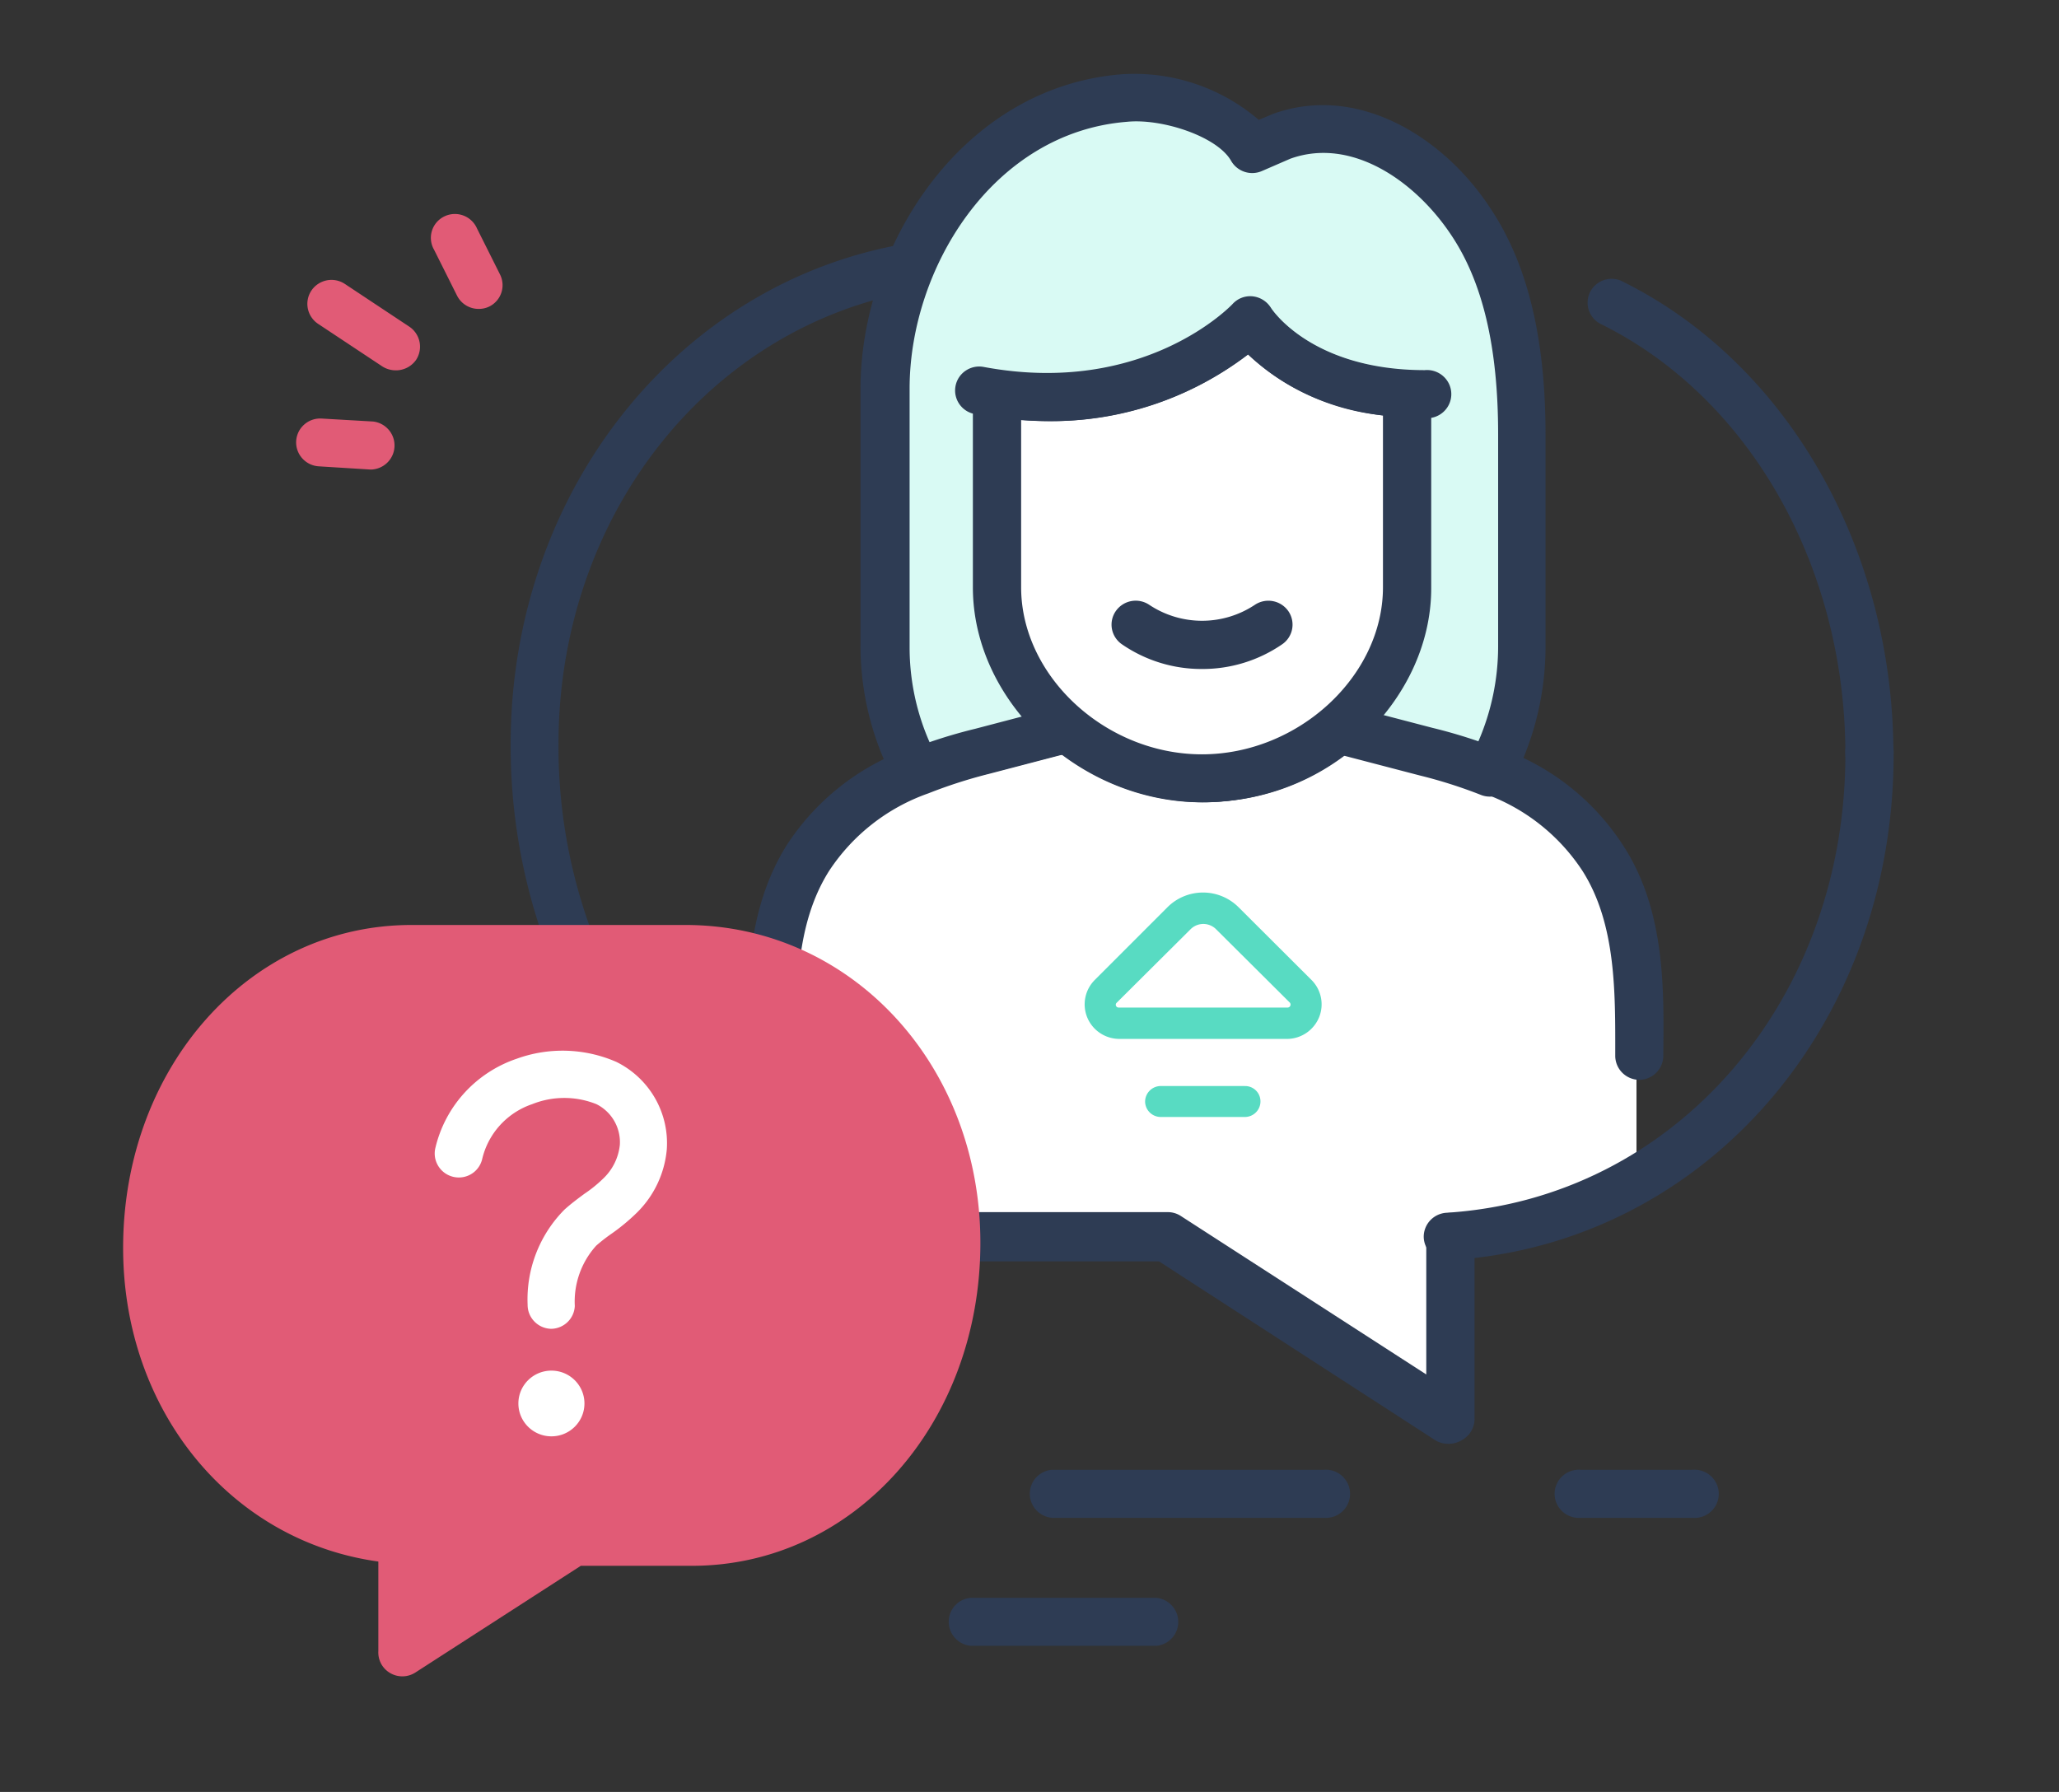
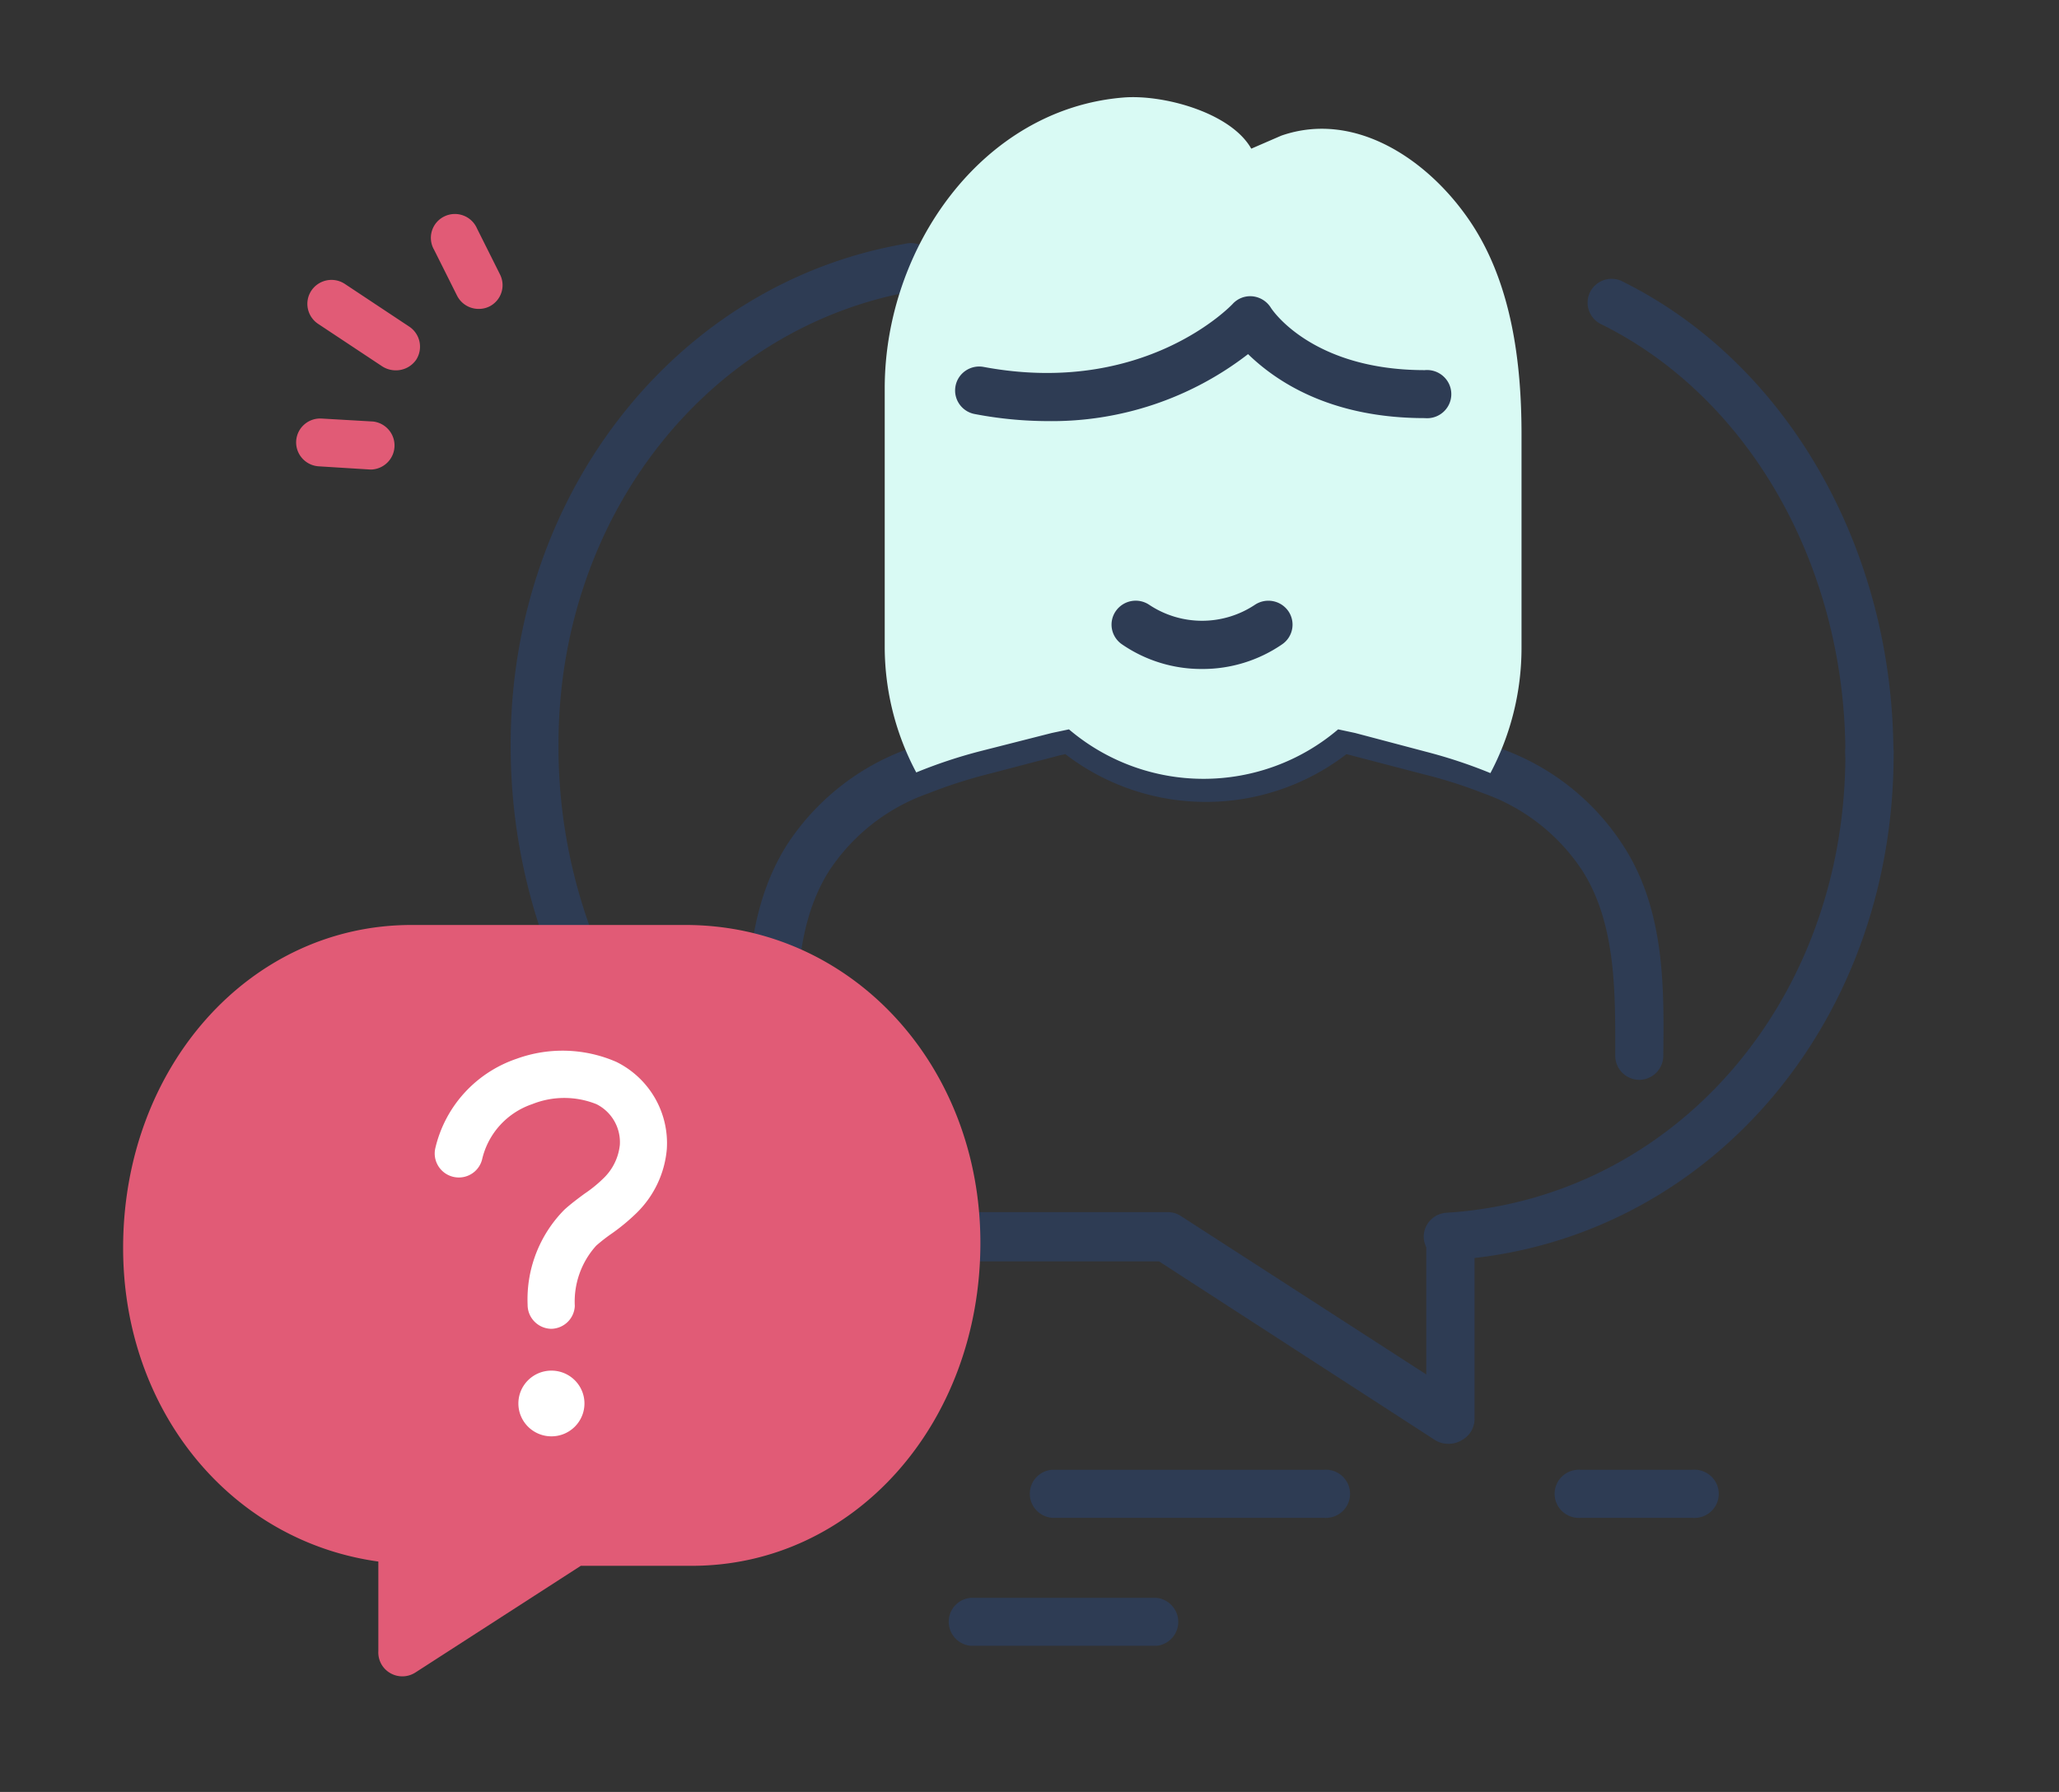
<svg xmlns="http://www.w3.org/2000/svg" width="108" height="94" fill="none">
  <rect width="100%" height="100%" fill="#333333" stroke="none" />
  <g clip-path="url(#a)">
    <path d="M20.756 19.427a1.32 1.32 0 0 1-.697-.202l-3.375-2.238a1.26 1.26 0 0 1-.538-1.292 1.254 1.254 0 0 1 .538-.8 1.27 1.27 0 0 1 1.406 0l3.375 2.238a1.264 1.264 0 0 1 .36 1.745 1.291 1.291 0 0 1-1.069.549ZM19.496 24.63h-.078l-2.7-.168a1.266 1.266 0 0 1-1.116-.846 1.248 1.248 0 0 1 .359-1.349 1.264 1.264 0 0 1 .914-.311l2.7.156c.315.038.605.192.812.432a1.26 1.26 0 0 1-.053 1.706c-.222.226-.52.362-.838.38ZM25.099 16.204a1.264 1.264 0 0 1-1.125-.694l-1.204-2.406a1.247 1.247 0 0 1 .528-1.747 1.265 1.265 0 0 1 1.722.628l1.204 2.406a1.249 1.249 0 0 1-.563 1.69 1.243 1.243 0 0 1-.562.123Z" fill="#E15B76" />
    <path d="M69.435 79.62H55.17a1.273 1.273 0 0 1-.82-.408 1.26 1.26 0 0 1 .82-2.11h14.254a1.276 1.276 0 0 1 1.282.748 1.26 1.26 0 0 1-.76 1.71 1.276 1.276 0 0 1-.522.06h.011ZM88.763 79.62h-5.828a1.276 1.276 0 0 1-1.282-.747 1.258 1.258 0 0 1 .307-1.447 1.273 1.273 0 0 1 .975-.324h5.828a1.276 1.276 0 0 1 1.282.748 1.258 1.258 0 0 1-.307 1.447 1.272 1.272 0 0 1-.975.323ZM60.649 86.335h-9.732a1.274 1.274 0 0 1-.82-.408 1.26 1.26 0 0 1 .82-2.11h9.732c.315.03.607.175.82.408a1.26 1.26 0 0 1-.82 2.11Z" fill="#2E3C54" />
-     <path d="M83.925 45.03a11.487 11.487 0 0 0-5.783-4.554 26.197 26.197 0 0 0-3.375-1.12l-3.723-.984-.889-.19a10.89 10.89 0 0 1-7.06 2.595c-2.588 0-5.092-.92-7.059-2.595l-.866.268-3.724.985c-1.15.295-2.277.67-3.375 1.12a11.588 11.588 0 0 0-5.782 4.554c-2.25 3.536-1.902 8.057-1.902 12.04v5.048a21.079 21.079 0 0 0 10.508 2.797h10.249l14.816 9.568v-9.646a22.201 22.201 0 0 0 9.878-3V57.15c-.012-4.062.337-8.628-1.913-12.12Z" fill="#fff" />
    <path d="M98.032 40.823a1.263 1.263 0 0 1-.876-.375 1.25 1.25 0 0 1-.361-.879c0-9.825-5.006-18.676-12.758-22.537a1.259 1.259 0 0 1-.762-1.223 1.246 1.246 0 0 1 .447-.888 1.263 1.263 0 0 1 1.44-.127c8.595 4.286 14.153 14.01 14.153 24.787a1.261 1.261 0 0 1-.384.883c-.24.233-.563.362-.899.359ZM30.161 51.41a1.288 1.288 0 0 1-1.125-.784 30.364 30.364 0 0 1-2.25-11.594c0-13.137 8.697-24.171 20.678-26.241a1.279 1.279 0 0 1 1.378.528 1.26 1.26 0 0 1-.451 1.806 1.276 1.276 0 0 1-.5.15c-10.8 1.914-18.596 11.85-18.596 23.757a27.847 27.847 0 0 0 2.047 10.643 1.248 1.248 0 0 1-.697 1.633 1.198 1.198 0 0 1-.484.101ZM75.949 75.737c-.244.001-.483-.069-.687-.201l-14.467-9.367h-9.866a22.096 22.096 0 0 1-11.138-2.965 1.256 1.256 0 0 1-.63-1.12V55.65c0-3.693-.078-7.833 2.104-11.313a12.745 12.745 0 0 1 6.379-5.059 29.924 29.924 0 0 1 3.532-1.118l4.646-1.187a1.323 1.323 0 0 1 1.125.258 9.58 9.58 0 0 0 6.25 2.316 9.581 9.581 0 0 0 6.25-2.316 1.285 1.285 0 0 1 1.124-.258l.889.202 3.769.985c1.197.294 2.374.668 3.521 1.119a12.701 12.701 0 0 1 6.379 5.058c2.25 3.435 2.148 7.665 2.115 11.056a1.261 1.261 0 0 1-.377.887c-.238.234-.56.366-.895.366a1.274 1.274 0 0 1-.888-.382 1.261 1.261 0 0 1-.36-.894c0-3.222.067-6.882-1.722-9.69a10.296 10.296 0 0 0-5.186-4.063A25.199 25.199 0 0 0 74.61 40.6l-3.983-1.04a12.09 12.09 0 0 1-7.374 2.506 12.09 12.09 0 0 1-7.374-2.507l-.304.067-3.679.963c-1.09.273-2.161.617-3.206 1.03a10.32 10.32 0 0 0-5.198 4.061c-1.788 2.82-1.743 6.435-1.71 9.949v5.718a19.49 19.49 0 0 0 9.237 2.238h10.248c.245.002.484.076.687.213L74.812 72.1v-7.33c.03-.313.176-.604.41-.816a1.275 1.275 0 0 1 2.122.816v9.647a1.26 1.26 0 0 1-.653 1.119c-.221.14-.48.21-.742.201Z" fill="#2E3C54" />
-     <path d="M65.295 56.97h-4.41a.823.823 0 0 0-.821.806c0 .217.086.425.24.578.154.153.363.24.581.24h4.41a.823.823 0 0 0 .58-.24.815.815 0 0 0 .178-.889.804.804 0 0 0-.758-.494ZM68.794 51.409l-3.837-3.827a2.64 2.64 0 0 0-3.712 0l-3.825 3.827a1.81 1.81 0 0 0-.387 1.973c.138.33.371.612.67.81.3.2.651.305 1.01.306h8.832a1.828 1.828 0 0 0 1.645-1.136 1.804 1.804 0 0 0-.396-1.953Zm-1.249 1.444H58.68a.147.147 0 0 1-.15-.182.146.146 0 0 1 .049-.076l3.87-3.85a.945.945 0 0 1 1.032-.204c.114.048.219.117.306.205l3.87 3.85a.157.157 0 0 1-.112.257Z" fill="#58DBC2" />
    <path d="m55.17 38.45.9-.19a10.89 10.89 0 0 0 7.06 2.595c2.588 0 5.092-.92 7.059-2.595l.889.19 3.723.985c1.15.297 2.277.67 3.375 1.12a14.04 14.04 0 0 0 1.632-6.58V22.783c0-3.704-.496-7.923-2.712-11.19-2.216-3.268-6.064-5.808-9.889-4.477l-1.575.683c-1.068-1.891-4.59-2.843-6.67-2.686-7.448.582-12.556 7.912-12.556 15.253v13.607a14.03 14.03 0 0 0 1.654 6.547 25.828 25.828 0 0 1 3.375-1.12l3.735-.95Z" fill="#D9FAF4" />
-     <path d="M63.101 42.087a12.327 12.327 0 0 1-7.368-2.517l-.282.067-3.701.962c-1.09.273-2.161.617-3.206 1.03a1.277 1.277 0 0 1-1.598-.582 15.156 15.156 0 0 1-1.811-7.129V20.4c0-7.419 5.254-15.845 13.725-16.506a10.035 10.035 0 0 1 7.166 2.395l.743-.313c4.5-1.623 9 1.287 11.373 4.901 1.97 2.92 2.925 6.826 2.925 11.918v11.19a15.266 15.266 0 0 1-1.8 7.129 1.27 1.27 0 0 1-1.597.582 25.199 25.199 0 0 0-3.206-1.019l-3.983-1.04a12.34 12.34 0 0 1-7.38 2.45Zm-7.053-5.125c.295.001.581.104.81.291a9.581 9.581 0 0 0 6.249 2.316 9.581 9.581 0 0 0 6.25-2.316 1.285 1.285 0 0 1 1.124-.257l.889.201 3.769.985a26.99 26.99 0 0 1 2.407.705 12.555 12.555 0 0 0 1.035-4.957V22.784c0-4.577-.81-8.024-2.497-10.508-1.879-2.798-5.209-5.103-8.404-3.95l-1.496.649a1.277 1.277 0 0 1-1.609-.537c-.72-1.276-3.623-2.238-5.468-2.048-7.042.56-11.396 7.699-11.396 14v13.584a12.343 12.343 0 0 0 1.047 4.958 26.955 26.955 0 0 1 2.407-.705l3.712-.974.89-.201c.089-.041.183-.072.28-.09Z" fill="#2E3C54" />
-     <path d="M65.576 16.797s-4.646 5.036-13.286 3.827v10.183c0 5.528 5.197 10.072 10.766 10.072s10.755-4.476 10.755-10.072V20.635c-6.052-.336-8.235-3.838-8.235-3.838Z" fill="#fff" />
-     <path d="M63.045 42.087c-6.401 0-12.015-5.27-12.015-11.28V20.624a1.248 1.248 0 0 1 .451-.918 1.263 1.263 0 0 1 .989-.28c7.875 1.12 12.015-3.256 12.184-3.435A1.237 1.237 0 0 1 65.7 15.6a1.278 1.278 0 0 1 .956.57c.09.146 2.003 2.966 7.223 3.257.322.017.625.157.847.39.222.233.346.542.345.863v10.172c0 5.965-5.614 11.235-12.026 11.235Zm-9.484-20.064v8.784c0 4.667 4.433 8.763 9.484 8.763s9.495-4.096 9.495-8.763v-9.02a12.078 12.078 0 0 1-7.076-3.188 17.12 17.12 0 0 1-11.903 3.424Z" fill="#2E3C54" />
    <path d="M63.045 35.093a7.35 7.35 0 0 1-4.185-1.287 1.258 1.258 0 0 1-.534-.803 1.246 1.246 0 0 1 .197-.942 1.272 1.272 0 0 1 1.755-.336 5.003 5.003 0 0 0 5.546 0 1.277 1.277 0 0 1 1.755.336 1.25 1.25 0 0 1-.338 1.745 7.363 7.363 0 0 1-4.196 1.287ZM54.968 22.09a20.638 20.638 0 0 1-3.837-.37c-.33-.06-.621-.249-.811-.524a1.253 1.253 0 0 1 .326-1.748 1.27 1.27 0 0 1 .947-.2c8.448 1.578 13.004-3.246 13.05-3.29a1.248 1.248 0 0 1 1.057-.414 1.287 1.287 0 0 1 .956.593c.079.134 2.183 3.279 8.078 3.279a1.277 1.277 0 0 1 1.282.747 1.258 1.258 0 0 1-.307 1.447 1.272 1.272 0 0 1-.975.323c-5.051 0-7.875-2.003-9.27-3.357a16.809 16.809 0 0 1-10.496 3.514Z" fill="#2E3C54" />
    <path d="M35.955 48.522H21.578c-8.472 0-15.12 7.442-15.12 16.942 0 8.516 5.624 15.376 13.387 16.45v4.7a1.248 1.248 0 0 0 .628 1.154 1.265 1.265 0 0 0 1.318-.035l8.674-5.595h5.827c8.483 0 15.132-7.442 15.132-16.942 0-9.356-6.795-16.674-15.469-16.674Z" fill="#E15B76" />
    <path d="M28.935 69.706a1.265 1.265 0 0 1-1.167-.782 1.247 1.247 0 0 1-.093-.483 6.682 6.682 0 0 1 1.935-4.99c.349-.314.698-.572 1.046-.83.346-.231.67-.493.968-.782.502-.468.817-1.1.888-1.78a2.228 2.228 0 0 0-1.226-2.137 4.523 4.523 0 0 0-3.375 0 4.03 4.03 0 0 0-1.686 1.106 3.998 3.998 0 0 0-.935 1.781 1.253 1.253 0 0 1-1.032.944 1.266 1.266 0 0 1-1.441-1.048 1.249 1.249 0 0 1 .02-.489 6.501 6.501 0 0 1 1.524-2.887 6.551 6.551 0 0 1 2.74-1.79 7.055 7.055 0 0 1 5.232.167 4.772 4.772 0 0 1 2.018 1.89c.47.815.688 1.75.625 2.687a5.315 5.315 0 0 1-1.597 3.357 10.56 10.56 0 0 1-1.283 1.063c-.286.197-.56.41-.821.638a4.371 4.371 0 0 0-1.125 3.167 1.25 1.25 0 0 1-.372.835 1.263 1.263 0 0 1-.843.362ZM28.924 75.346c.957 0 1.732-.772 1.732-1.724s-.775-1.723-1.732-1.723-1.733.771-1.733 1.723c0 .952.776 1.724 1.733 1.724Z" fill="#fff" />
    <path d="M75.949 66.113a1.265 1.265 0 0 1-1.171-.763 1.248 1.248 0 0 1-.1-.479c.002-.32.126-.628.347-.86.222-.233.524-.373.845-.393 11.925-.75 20.925-11.068 20.925-24.049a1.257 1.257 0 0 1 .752-1.275A1.279 1.279 0 0 1 99 38.6a1.263 1.263 0 0 1 .325.97c0 14.256-9.911 25.615-23.074 26.521l-.303.022Z" fill="#2E3C54" />
  </g>
  <defs>
    <clipPath id="a">
      <path fill="#fff" d="M0 0h108v94H0z" />
    </clipPath>
  </defs>
</svg>